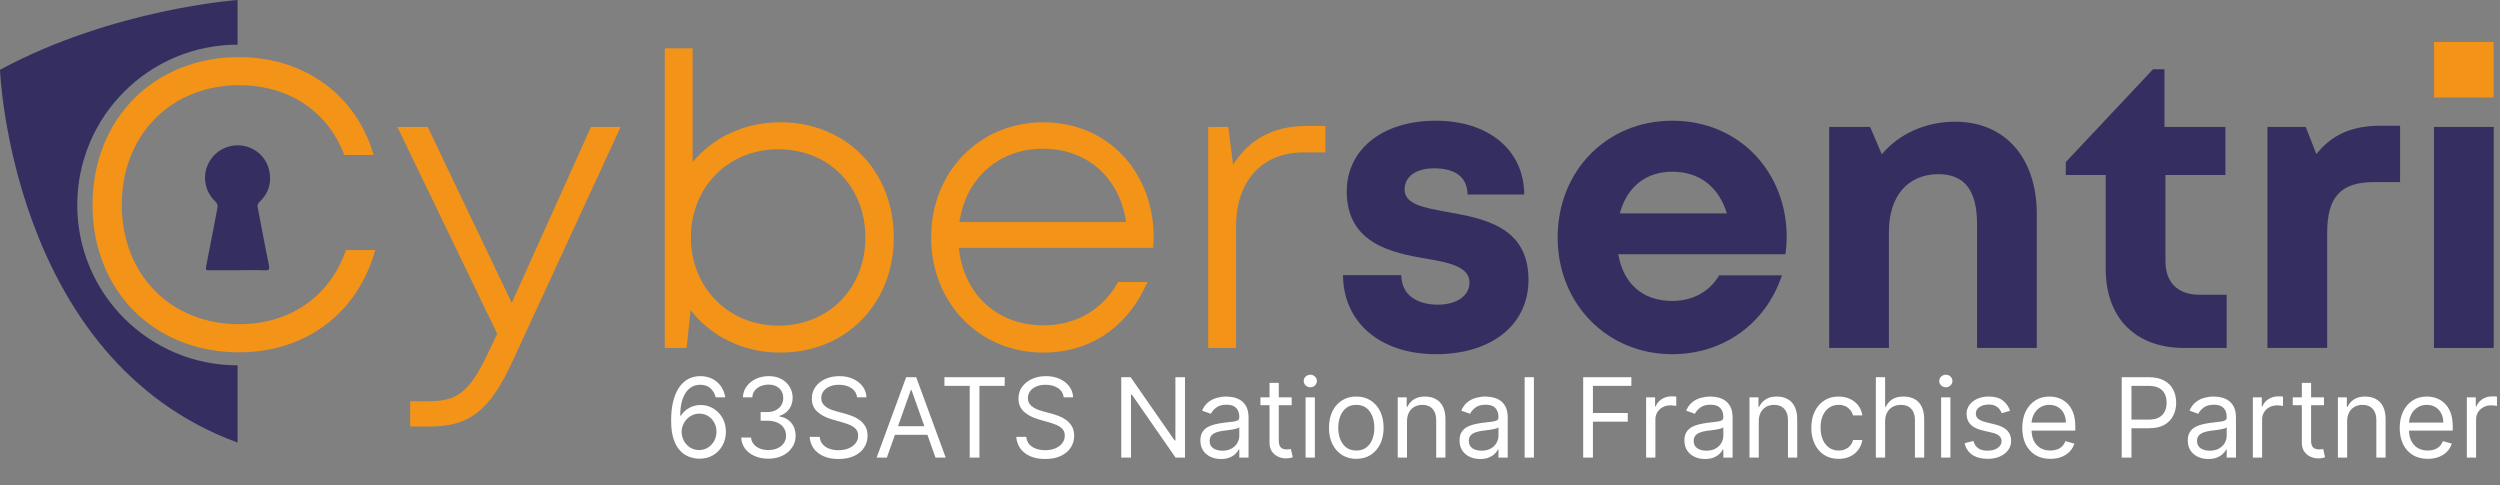
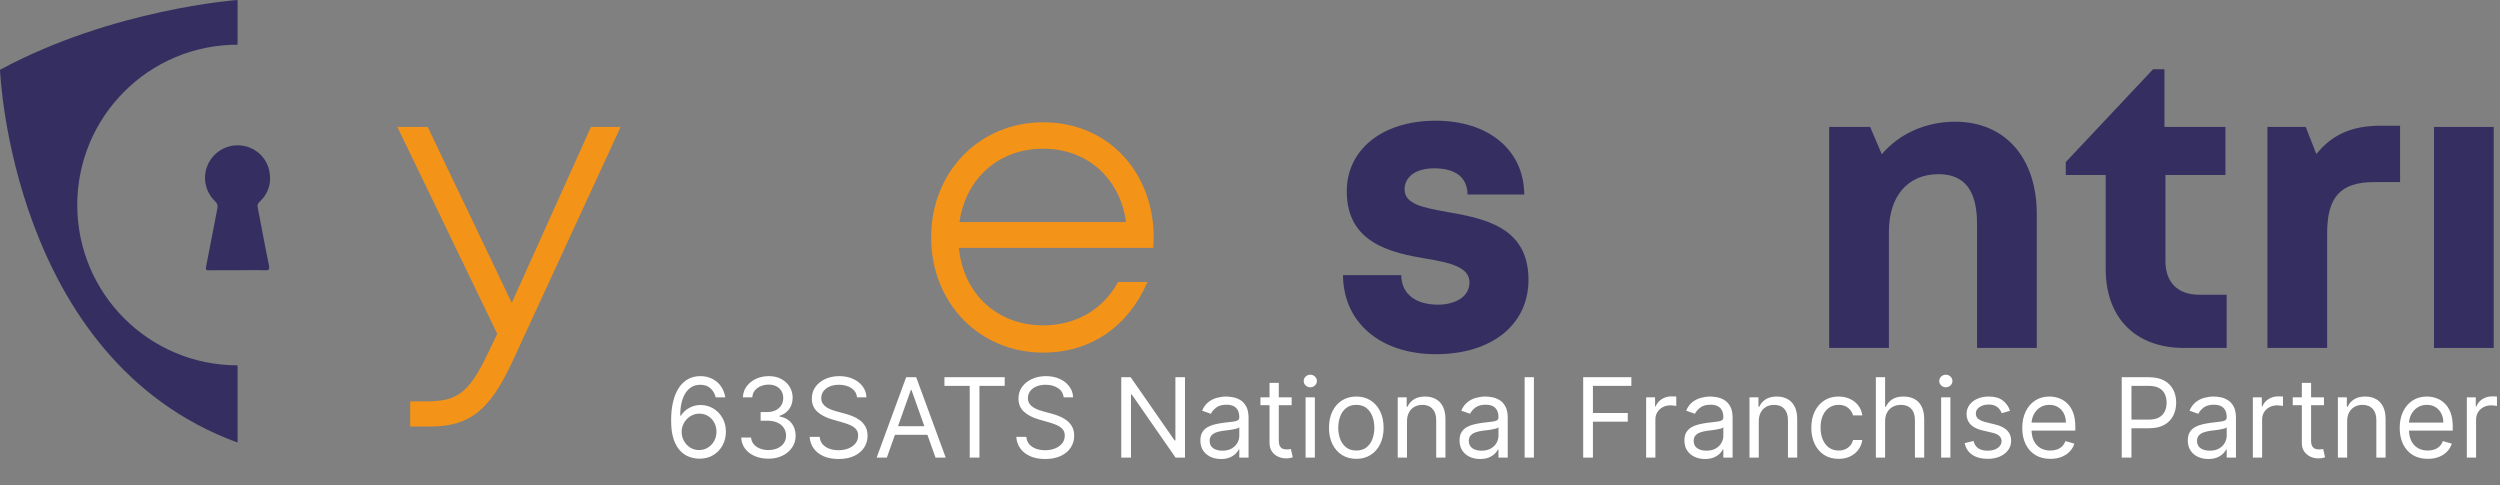
<svg xmlns="http://www.w3.org/2000/svg" width="896" height="174" viewBox="0 0 896 174" fill="none">
  <rect x="0" y="0" width="896" height="174" fill="#808080" stroke="none" />
-   <path d="M33.162 73.413C33.162 42.657 55.177 20.466 85.684 20.466C109.062 20.466 127.66 34.047 133.908 55.519H123.377C117.481 39.899 103.518 30.542 85.684 30.542C61.278 30.542 43.649 48.362 43.649 73.413C43.649 98.465 61.234 116.196 85.684 116.196C104.002 116.196 118.2 106.252 123.993 89.62H134.48C128.275 112.206 109.546 126.271 85.684 126.271C55.133 126.271 33.162 104.169 33.162 73.413Z" fill="#F39318" />
  <path d="M222.435 45.502L183.847 129.161C175.589 147.173 168.269 152.877 154.073 152.877H147.017V143.827H153.251C163.943 143.827 168.212 140.557 174.739 126.888L178.208 119.637L142.412 45.502H153.296L183.412 108.555L211.801 45.502H222.435Z" fill="#F39318" />
-   <path d="M310.152 85.101C310.152 66.885 296.996 53.494 278.956 53.494C261.004 53.494 247.613 67.076 247.613 85.101C247.613 102.98 261.004 116.708 278.956 116.708C296.996 116.708 310.152 103.317 310.152 85.101ZM279.675 43.829C303.449 43.829 320.331 61.473 320.331 85.101C320.331 108.626 303.449 126.373 279.675 126.373C266.28 126.373 254.848 120.556 247.521 111.165L246.072 124.701H238.256V17.325H248.229V58.114C255.572 49.255 266.702 43.831 279.675 43.831V43.829Z" fill="#F39318" />
  <path d="M373.892 53.291C357.967 53.291 346.105 63.93 343.869 79.588H403.584C401.32 63.557 389.392 53.291 373.891 53.291H373.892ZM413.285 88.842H343.668C345.276 105.342 357.405 116.606 373.891 116.606C385.815 116.606 395.377 110.798 400.731 101.06H411.261C404.309 117.18 390.758 126.375 373.891 126.375C351.04 126.375 333.719 108.628 333.719 85.058C333.719 61.577 351.04 43.83 373.891 43.83C397.519 43.83 413.491 62.105 413.491 85.146C413.491 86.364 413.388 87.624 413.285 88.842Z" fill="#F39318" />
-   <path d="M475.014 45.15V54.61H467.241C452.09 54.61 442.997 65.096 442.997 81.173V124.703H433.023V45.502H440.225L441.93 59.079C447.434 50.193 456.152 45.15 468.062 45.15H475.014Z" fill="#F39318" />
  <path d="M514.6 126.938C494.72 126.938 481.44 115.592 481.332 98.618H502.212C502.32 105.672 507.72 109.19 515.399 109.19C521.346 109.19 526.664 106.498 526.664 101.205C526.664 95.791 519.797 94.151 511.424 92.751C498.771 90.646 482.677 87.26 482.677 68.593C482.677 53.606 495.424 43.259 514.544 43.259C533.664 43.259 546.211 53.901 546.292 69.727H525.971C525.891 63.434 521.477 60.327 514.011 60.327C507.344 60.327 503.411 63.381 503.411 67.914C503.411 73.194 510.171 74.421 518.397 75.913C531.317 78.234 547.811 80.967 547.811 100.262C547.811 116.421 534.599 126.942 514.599 126.942L514.6 126.938Z" fill="#342F60" />
-   <path d="M580.551 76.475H618.931C615.904 66.793 608.951 61.542 599.34 61.542C589.807 61.542 583.039 67.102 580.551 76.475ZM640.342 84.822C640.342 86.915 640.195 89.009 639.928 91.101H579.987C581.848 101.911 588.954 107.863 599.34 107.863C606.782 107.863 612.888 104.342 616.142 98.675H638.649C632.889 115.942 617.728 126.942 599.343 126.942C575.956 126.942 558.262 108.836 558.262 85.102C558.262 61.248 575.836 43.261 599.343 43.261C623.663 43.261 640.343 62.007 640.343 84.822H640.342Z" fill="#342F60" />
  <path d="M729.982 76.703V124.703H708.568V80.171C708.568 68.196 704.022 62.424 694.755 62.424C683.715 62.424 676.982 70.331 676.982 83.076V124.703H655.568V45.502H670.262L674.435 55.292C680.429 48.152 689.896 43.621 700.675 43.621C718.729 43.621 729.982 56.649 729.982 76.703Z" fill="#342F60" />
  <path d="M798.032 105.636V124.703H782.817C765.393 124.703 754.686 113.996 754.686 96.423V62.716H740.365V58.09L771.645 24.835H775.739V45.501H797.592V62.716H776.099V93.583C776.099 101.235 780.5 105.636 788.299 105.636H798.032Z" fill="#342F60" />
  <path d="M860.189 45.062V65.262H850.896C838.828 65.262 834.056 70.608 834.056 83.557V124.702H812.643V45.502H826.375L830.182 55.206C835.82 48.202 842.976 45.062 853.149 45.062H860.189Z" fill="#342F60" />
-   <path d="M872.334 45.502H893.747V124.702H872.334V45.502Z" fill="#342F60" />
-   <path d="M872.375 15.035H893.709V34.943H872.375V15.035Z" fill="#F39318" />
+   <path d="M872.334 45.502H893.747V124.702H872.334Z" fill="#342F60" />
  <path d="M85.021 96.847C81.686 96.847 78.349 96.798 75.016 96.875C73.874 96.9 73.634 96.695 73.871 95.514C75.258 88.6 76.522 81.664 77.895 74.751C78.119 73.62 77.922 72.919 77.058 72.094C73.431 68.632 72.494 63.294 74.579 58.815C76.666 54.328 81.393 51.65 86.351 52.142C91.279 52.633 95.399 56.166 96.482 61.07C97.438 65.396 96.322 69.224 93.07 72.294C92.361 72.963 92.195 73.51 92.379 74.441C93.73 81.294 94.95 88.174 96.374 95.011C96.753 96.834 96.172 96.937 94.642 96.875C91.439 96.748 88.229 96.838 85.021 96.838V96.847Z" fill="#342F60" />
  <path d="M27.69 73.476C27.69 105.213 53.412 130.935 85.149 130.935V158.611C3.876 128.919 0 25.003 0 25.003C40.629 3.124 85.149 0 85.149 0V16.017C53.412 16.017 27.69 41.739 27.69 73.476Z" fill="#342F60" />
  <path d="M250.544 164.394C249.363 164.375 248.181 164.15 247 163.719C245.819 163.288 244.741 162.561 243.766 161.539C242.791 160.508 242.008 159.116 241.417 157.363C240.827 155.6 240.531 153.388 240.531 150.725C240.531 148.175 240.77 145.916 241.248 143.947C241.727 141.969 242.42 140.305 243.33 138.955C244.239 137.595 245.336 136.564 246.62 135.861C247.914 135.158 249.372 134.806 250.994 134.806C252.606 134.806 254.041 135.13 255.297 135.777C256.562 136.414 257.594 137.305 258.391 138.448C259.187 139.592 259.703 140.909 259.938 142.4H256.506C256.187 141.106 255.569 140.033 254.65 139.18C253.731 138.327 252.512 137.9 250.994 137.9C248.762 137.9 247.005 138.87 245.72 140.811C244.445 142.752 243.803 145.475 243.794 148.981H244.019C244.544 148.184 245.167 147.505 245.889 146.942C246.62 146.37 247.427 145.93 248.308 145.62C249.189 145.311 250.122 145.156 251.106 145.156C252.756 145.156 254.266 145.569 255.634 146.394C257.003 147.209 258.1 148.339 258.925 149.783C259.75 151.217 260.163 152.863 260.163 154.719C260.163 156.5 259.764 158.131 258.967 159.612C258.17 161.084 257.05 162.256 255.606 163.128C254.172 163.991 252.484 164.412 250.544 164.394ZM250.544 161.3C251.725 161.3 252.784 161.005 253.722 160.414C254.669 159.823 255.414 159.031 255.958 158.038C256.511 157.044 256.788 155.938 256.788 154.719C256.788 153.528 256.52 152.445 255.986 151.47C255.461 150.486 254.734 149.703 253.806 149.122C252.887 148.541 251.837 148.25 250.656 148.25C249.766 148.25 248.936 148.428 248.167 148.784C247.398 149.131 246.723 149.609 246.142 150.219C245.57 150.828 245.12 151.527 244.792 152.314C244.464 153.092 244.3 153.913 244.3 154.775C244.3 155.919 244.567 156.988 245.102 157.981C245.645 158.975 246.386 159.777 247.323 160.386C248.27 160.995 249.344 161.3 250.544 161.3ZM275.424 164.394C273.568 164.394 271.913 164.075 270.46 163.438C269.016 162.8 267.868 161.914 267.014 160.78C266.171 159.636 265.711 158.309 265.636 156.8H269.18C269.255 157.728 269.574 158.53 270.136 159.205C270.699 159.87 271.435 160.386 272.344 160.752C273.254 161.117 274.261 161.3 275.368 161.3C276.605 161.3 277.702 161.084 278.658 160.653C279.614 160.222 280.364 159.622 280.908 158.853C281.452 158.084 281.724 157.194 281.724 156.181C281.724 155.122 281.461 154.189 280.936 153.383C280.411 152.567 279.643 151.93 278.63 151.47C277.618 151.011 276.38 150.781 274.918 150.781H272.611V147.687H274.918C276.061 147.687 277.064 147.481 277.927 147.069C278.799 146.656 279.479 146.075 279.966 145.325C280.463 144.575 280.711 143.694 280.711 142.681C280.711 141.706 280.496 140.858 280.064 140.136C279.633 139.414 279.024 138.852 278.236 138.448C277.458 138.045 276.539 137.844 275.48 137.844C274.486 137.844 273.549 138.027 272.668 138.392C271.796 138.748 271.083 139.269 270.53 139.953C269.977 140.628 269.677 141.444 269.63 142.4H266.255C266.311 140.891 266.766 139.569 267.619 138.434C268.472 137.291 269.588 136.4 270.966 135.763C272.354 135.125 273.877 134.806 275.536 134.806C277.318 134.806 278.846 135.167 280.121 135.889C281.396 136.602 282.375 137.544 283.06 138.716C283.744 139.888 284.086 141.153 284.086 142.513C284.086 144.134 283.66 145.517 282.807 146.661C281.963 147.805 280.814 148.597 279.361 149.038V149.263C281.18 149.563 282.6 150.336 283.622 151.583C284.644 152.82 285.155 154.353 285.155 156.181C285.155 157.747 284.729 159.153 283.875 160.4C283.032 161.637 281.879 162.612 280.416 163.325C278.954 164.037 277.289 164.394 275.424 164.394ZM307.163 142.4C306.994 140.975 306.31 139.869 305.11 139.081C303.91 138.294 302.438 137.9 300.694 137.9C299.419 137.9 298.304 138.106 297.347 138.519C296.4 138.931 295.66 139.498 295.125 140.22C294.6 140.942 294.338 141.762 294.338 142.681C294.338 143.45 294.521 144.111 294.886 144.664C295.261 145.208 295.739 145.662 296.321 146.028C296.902 146.384 297.511 146.68 298.149 146.914C298.786 147.139 299.372 147.322 299.907 147.462L302.832 148.25C303.582 148.447 304.416 148.719 305.335 149.066C306.263 149.412 307.149 149.886 307.993 150.486C308.846 151.077 309.549 151.836 310.102 152.764C310.655 153.692 310.932 154.831 310.932 156.181C310.932 157.737 310.524 159.144 309.708 160.4C308.902 161.656 307.721 162.655 306.164 163.395C304.618 164.136 302.738 164.506 300.525 164.506C298.463 164.506 296.677 164.173 295.168 163.508C293.668 162.842 292.486 161.914 291.624 160.723C290.771 159.533 290.288 158.15 290.175 156.575H293.775C293.869 157.662 294.235 158.562 294.872 159.275C295.519 159.978 296.335 160.503 297.319 160.85C298.313 161.188 299.382 161.356 300.525 161.356C301.857 161.356 303.052 161.141 304.111 160.709C305.171 160.269 306.01 159.659 306.629 158.881C307.247 158.094 307.557 157.175 307.557 156.125C307.557 155.169 307.289 154.391 306.755 153.791C306.221 153.191 305.518 152.703 304.646 152.328C303.774 151.953 302.832 151.625 301.819 151.344L298.275 150.331C296.025 149.684 294.244 148.761 292.932 147.561C291.619 146.361 290.963 144.791 290.963 142.85C290.963 141.237 291.399 139.831 292.271 138.631C293.152 137.422 294.333 136.484 295.814 135.819C297.305 135.144 298.969 134.806 300.807 134.806C302.663 134.806 304.313 135.139 305.757 135.805C307.2 136.461 308.344 137.361 309.188 138.505C310.041 139.648 310.491 140.947 310.538 142.4H307.163ZM317.847 164H314.191L324.766 135.2H328.366L338.941 164H335.284L326.678 139.756H326.453L317.847 164ZM319.197 152.75H333.934V155.844H319.197V152.75ZM338.487 138.294V135.2H360.087V138.294H351.031V164H347.543V138.294H338.487ZM381.22 142.4C381.051 140.975 380.366 139.869 379.166 139.081C377.966 138.294 376.495 137.9 374.751 137.9C373.476 137.9 372.36 138.106 371.404 138.519C370.457 138.931 369.716 139.498 369.182 140.22C368.657 140.942 368.395 141.762 368.395 142.681C368.395 143.45 368.577 144.111 368.943 144.664C369.318 145.208 369.796 145.662 370.377 146.028C370.959 146.384 371.568 146.68 372.205 146.914C372.843 147.139 373.429 147.322 373.963 147.462L376.888 148.25C377.638 148.447 378.473 148.719 379.391 149.066C380.32 149.412 381.205 149.886 382.049 150.486C382.902 151.077 383.605 151.836 384.159 152.764C384.712 153.692 384.988 154.831 384.988 156.181C384.988 157.737 384.58 159.144 383.765 160.4C382.959 161.656 381.777 162.655 380.221 163.395C378.674 164.136 376.795 164.506 374.582 164.506C372.52 164.506 370.734 164.173 369.224 163.508C367.724 162.842 366.543 161.914 365.68 160.723C364.827 159.533 364.345 158.15 364.232 156.575H367.832C367.926 157.662 368.291 158.562 368.929 159.275C369.576 159.978 370.391 160.503 371.376 160.85C372.37 161.188 373.438 161.356 374.582 161.356C375.913 161.356 377.109 161.141 378.168 160.709C379.227 160.269 380.066 159.659 380.685 158.881C381.304 158.094 381.613 157.175 381.613 156.125C381.613 155.169 381.346 154.391 380.812 153.791C380.277 153.191 379.574 152.703 378.702 152.328C377.83 151.953 376.888 151.625 375.876 151.344L372.332 150.331C370.082 149.684 368.301 148.761 366.988 147.561C365.676 146.361 365.02 144.791 365.02 142.85C365.02 141.237 365.455 139.831 366.327 138.631C367.209 137.422 368.39 136.484 369.871 135.819C371.362 135.144 373.026 134.806 374.863 134.806C376.72 134.806 378.37 135.139 379.813 135.805C381.257 136.461 382.401 137.361 383.245 138.505C384.098 139.648 384.548 140.947 384.595 142.4H381.22ZM424.697 135.2V164H421.322L405.629 141.388H405.347V164H401.86V135.2H405.235L420.985 157.869H421.266V135.2H424.697ZM437.582 164.506C436.213 164.506 434.971 164.248 433.855 163.733C432.74 163.208 431.854 162.453 431.198 161.469C430.541 160.475 430.213 159.275 430.213 157.869C430.213 156.631 430.457 155.628 430.945 154.859C431.432 154.081 432.084 153.472 432.899 153.031C433.715 152.591 434.615 152.262 435.599 152.047C436.593 151.822 437.591 151.644 438.595 151.513C439.907 151.344 440.971 151.217 441.787 151.133C442.612 151.039 443.212 150.884 443.587 150.669C443.971 150.453 444.163 150.078 444.163 149.544V149.431C444.163 148.044 443.784 146.966 443.024 146.197C442.274 145.428 441.135 145.044 439.607 145.044C438.023 145.044 436.78 145.391 435.88 146.084C434.98 146.778 434.348 147.519 433.982 148.306L430.832 147.181C431.395 145.869 432.145 144.847 433.082 144.116C434.029 143.375 435.06 142.859 436.176 142.569C437.301 142.269 438.407 142.119 439.495 142.119C440.188 142.119 440.985 142.203 441.885 142.372C442.795 142.531 443.671 142.864 444.515 143.37C445.368 143.877 446.076 144.641 446.638 145.663C447.201 146.684 447.482 148.053 447.482 149.769V164H444.163V161.075H443.995C443.77 161.544 443.395 162.045 442.87 162.58C442.345 163.114 441.646 163.569 440.774 163.944C439.902 164.319 438.838 164.506 437.582 164.506ZM438.088 161.525C439.401 161.525 440.507 161.267 441.407 160.752C442.316 160.236 443.001 159.57 443.46 158.755C443.929 157.939 444.163 157.081 444.163 156.181V153.144C444.023 153.312 443.713 153.467 443.235 153.608C442.766 153.739 442.223 153.856 441.604 153.959C440.995 154.053 440.399 154.138 439.818 154.213C439.246 154.278 438.782 154.334 438.426 154.381C437.563 154.494 436.757 154.677 436.007 154.93C435.266 155.173 434.666 155.544 434.207 156.041C433.757 156.528 433.532 157.194 433.532 158.038C433.532 159.191 433.959 160.062 434.812 160.653C435.674 161.234 436.766 161.525 438.088 161.525ZM462.933 142.4V145.212H451.739V142.4H462.933ZM455.002 137.225H458.321V157.813C458.321 158.75 458.457 159.453 458.729 159.922C459.01 160.381 459.366 160.691 459.797 160.85C460.238 161 460.702 161.075 461.189 161.075C461.555 161.075 461.855 161.056 462.089 161.019C462.324 160.972 462.511 160.934 462.652 160.906L463.327 163.888C463.102 163.972 462.788 164.056 462.385 164.141C461.982 164.234 461.471 164.281 460.852 164.281C459.914 164.281 458.996 164.08 458.096 163.677C457.205 163.273 456.464 162.659 455.874 161.834C455.293 161.009 455.002 159.969 455.002 158.712V137.225ZM467.925 164V142.4H471.244V164H467.925ZM469.613 138.8C468.966 138.8 468.408 138.58 467.939 138.139C467.48 137.698 467.25 137.169 467.25 136.55C467.25 135.931 467.48 135.402 467.939 134.961C468.408 134.52 468.966 134.3 469.613 134.3C470.26 134.3 470.813 134.52 471.272 134.961C471.741 135.402 471.975 135.931 471.975 136.55C471.975 137.169 471.741 137.698 471.272 138.139C470.813 138.58 470.26 138.8 469.613 138.8ZM486.098 164.45C484.148 164.45 482.437 163.986 480.965 163.058C479.502 162.13 478.359 160.831 477.534 159.163C476.718 157.494 476.31 155.544 476.31 153.312C476.31 151.062 476.718 149.098 477.534 147.42C478.359 145.742 479.502 144.439 480.965 143.511C482.437 142.583 484.148 142.119 486.098 142.119C488.048 142.119 489.754 142.583 491.216 143.511C492.688 144.439 493.832 145.742 494.648 147.42C495.473 149.098 495.885 151.062 495.885 153.312C495.885 155.544 495.473 157.494 494.648 159.163C493.832 160.831 492.688 162.13 491.216 163.058C489.754 163.986 488.048 164.45 486.098 164.45ZM486.098 161.469C487.579 161.469 488.798 161.089 489.754 160.33C490.71 159.57 491.418 158.572 491.877 157.334C492.337 156.097 492.566 154.756 492.566 153.312C492.566 151.869 492.337 150.523 491.877 149.277C491.418 148.03 490.71 147.022 489.754 146.253C488.798 145.484 487.579 145.1 486.098 145.1C484.616 145.1 483.398 145.484 482.441 146.253C481.485 147.022 480.777 148.03 480.318 149.277C479.859 150.523 479.629 151.869 479.629 153.312C479.629 154.756 479.859 156.097 480.318 157.334C480.777 158.572 481.485 159.57 482.441 160.33C483.398 161.089 484.616 161.469 486.098 161.469ZM504.27 151.006V164H500.951V142.4H504.157V145.775H504.439C504.945 144.678 505.714 143.797 506.745 143.131C507.776 142.456 509.107 142.119 510.739 142.119C512.201 142.119 513.481 142.419 514.578 143.019C515.675 143.609 516.528 144.509 517.137 145.719C517.746 146.919 518.051 148.438 518.051 150.275V164H514.732V150.5C514.732 148.803 514.292 147.481 513.411 146.534C512.529 145.578 511.32 145.1 509.782 145.1C508.723 145.1 507.776 145.33 506.942 145.789C506.117 146.248 505.465 146.919 504.987 147.8C504.509 148.681 504.27 149.75 504.27 151.006ZM530.472 164.506C529.103 164.506 527.861 164.248 526.745 163.733C525.63 163.208 524.744 162.453 524.087 161.469C523.431 160.475 523.103 159.275 523.103 157.869C523.103 156.631 523.347 155.628 523.834 154.859C524.322 154.081 524.973 153.472 525.789 153.031C526.605 152.591 527.505 152.262 528.489 152.047C529.483 151.822 530.481 151.644 531.484 151.513C532.797 151.344 533.861 151.217 534.677 151.133C535.502 151.039 536.102 150.884 536.477 150.669C536.861 150.453 537.053 150.078 537.053 149.544V149.431C537.053 148.044 536.673 146.966 535.914 146.197C535.164 145.428 534.025 145.044 532.497 145.044C530.912 145.044 529.67 145.391 528.77 146.084C527.87 146.778 527.237 147.519 526.872 148.306L523.722 147.181C524.284 145.869 525.034 144.847 525.972 144.116C526.919 143.375 527.95 142.859 529.066 142.569C530.191 142.269 531.297 142.119 532.384 142.119C533.078 142.119 533.875 142.203 534.775 142.372C535.684 142.531 536.561 142.864 537.405 143.37C538.258 143.877 538.966 144.641 539.528 145.663C540.091 146.684 540.372 148.053 540.372 149.769V164H537.053V161.075H536.884C536.659 161.544 536.284 162.045 535.759 162.58C535.234 163.114 534.536 163.569 533.664 163.944C532.792 164.319 531.728 164.506 530.472 164.506ZM530.978 161.525C532.291 161.525 533.397 161.267 534.297 160.752C535.206 160.236 535.891 159.57 536.35 158.755C536.819 157.939 537.053 157.081 537.053 156.181V153.144C536.912 153.312 536.603 153.467 536.125 153.608C535.656 153.739 535.112 153.856 534.494 153.959C533.884 154.053 533.289 154.138 532.708 154.213C532.136 154.278 531.672 154.334 531.316 154.381C530.453 154.494 529.647 154.677 528.897 154.93C528.156 155.173 527.556 155.544 527.097 156.041C526.647 156.528 526.422 157.194 526.422 158.038C526.422 159.191 526.848 160.062 527.702 160.653C528.564 161.234 529.656 161.525 530.978 161.525ZM549.748 135.2V164H546.429V135.2H549.748ZM567.414 164V135.2H584.683V138.294H570.902V148.025H583.389V151.119H570.902V164H567.414ZM589.974 164V142.4H593.18V145.663H593.405C593.799 144.594 594.511 143.727 595.543 143.061C596.574 142.395 597.736 142.062 599.03 142.062C599.274 142.062 599.578 142.067 599.944 142.077C600.31 142.086 600.586 142.1 600.774 142.119V145.494C600.661 145.466 600.403 145.423 600 145.367C599.607 145.302 599.189 145.269 598.749 145.269C597.699 145.269 596.761 145.489 595.936 145.93C595.121 146.361 594.474 146.961 593.996 147.73C593.527 148.489 593.293 149.356 593.293 150.331V164H589.974ZM611.064 164.506C609.695 164.506 608.453 164.248 607.337 163.733C606.222 163.208 605.336 162.453 604.68 161.469C604.023 160.475 603.695 159.275 603.695 157.869C603.695 156.631 603.939 155.628 604.427 154.859C604.914 154.081 605.566 153.472 606.381 153.031C607.197 152.591 608.097 152.262 609.081 152.047C610.075 151.822 611.073 151.644 612.077 151.513C613.389 151.344 614.453 151.217 615.269 151.133C616.094 151.039 616.694 150.884 617.069 150.669C617.453 150.453 617.645 150.078 617.645 149.544V149.431C617.645 148.044 617.266 146.966 616.506 146.197C615.756 145.428 614.617 145.044 613.089 145.044C611.505 145.044 610.262 145.391 609.362 146.084C608.462 146.778 607.83 147.519 607.464 148.306L604.314 147.181C604.877 145.869 605.627 144.847 606.564 144.116C607.511 143.375 608.542 142.859 609.658 142.569C610.783 142.269 611.889 142.119 612.977 142.119C613.67 142.119 614.467 142.203 615.367 142.372C616.277 142.531 617.153 142.864 617.997 143.37C618.85 143.877 619.558 144.641 620.12 145.663C620.683 146.684 620.964 148.053 620.964 149.769V164H617.645V161.075H617.477C617.252 161.544 616.877 162.045 616.352 162.58C615.827 163.114 615.128 163.569 614.256 163.944C613.384 164.319 612.32 164.506 611.064 164.506ZM611.57 161.525C612.883 161.525 613.989 161.267 614.889 160.752C615.798 160.236 616.483 159.57 616.942 158.755C617.411 157.939 617.645 157.081 617.645 156.181V153.144C617.505 153.312 617.195 153.467 616.717 153.608C616.248 153.739 615.705 153.856 615.086 153.959C614.477 154.053 613.881 154.138 613.3 154.213C612.728 154.278 612.264 154.334 611.908 154.381C611.045 154.494 610.239 154.677 609.489 154.93C608.748 155.173 608.148 155.544 607.689 156.041C607.239 156.528 607.014 157.194 607.014 158.038C607.014 159.191 607.441 160.062 608.294 160.653C609.156 161.234 610.248 161.525 611.57 161.525ZM630.34 151.006V164H627.021V142.4H630.228V145.775H630.509C631.015 144.678 631.784 143.797 632.815 143.131C633.846 142.456 635.178 142.119 636.809 142.119C638.271 142.119 639.551 142.419 640.648 143.019C641.745 143.609 642.598 144.509 643.207 145.719C643.817 146.919 644.121 148.438 644.121 150.275V164H640.803V150.5C640.803 148.803 640.362 147.481 639.481 146.534C638.6 145.578 637.39 145.1 635.853 145.1C634.793 145.1 633.846 145.33 633.012 145.789C632.187 146.248 631.536 146.919 631.057 147.8C630.579 148.681 630.34 149.75 630.34 151.006ZM658.961 164.45C656.936 164.45 655.192 163.972 653.73 163.016C652.267 162.059 651.142 160.742 650.355 159.064C649.567 157.386 649.173 155.469 649.173 153.312C649.173 151.119 649.577 149.183 650.383 147.505C651.198 145.817 652.333 144.5 653.786 143.553C655.248 142.597 656.955 142.119 658.905 142.119C660.423 142.119 661.792 142.4 663.011 142.963C664.23 143.525 665.228 144.313 666.006 145.325C666.784 146.337 667.267 147.519 667.455 148.869H664.136C663.883 147.884 663.32 147.012 662.448 146.253C661.586 145.484 660.423 145.1 658.961 145.1C657.667 145.1 656.533 145.437 655.558 146.113C654.592 146.778 653.837 147.72 653.294 148.939C652.759 150.148 652.492 151.569 652.492 153.2C652.492 154.869 652.755 156.322 653.28 157.559C653.814 158.797 654.564 159.758 655.53 160.442C656.505 161.127 657.648 161.469 658.961 161.469C659.823 161.469 660.606 161.319 661.309 161.019C662.012 160.719 662.608 160.288 663.095 159.725C663.583 159.162 663.93 158.487 664.136 157.7H667.455C667.267 158.975 666.803 160.123 666.062 161.145C665.331 162.158 664.361 162.964 663.152 163.564C661.952 164.155 660.555 164.45 658.961 164.45ZM675.625 151.006V164H672.306V135.2H675.625V145.775H675.906C676.412 144.659 677.172 143.773 678.184 143.117C679.206 142.452 680.566 142.119 682.262 142.119C683.734 142.119 685.023 142.414 686.13 143.005C687.236 143.586 688.094 144.481 688.703 145.691C689.322 146.891 689.631 148.419 689.631 150.275V164H686.312V150.5C686.312 148.784 685.867 147.458 684.977 146.52C684.095 145.573 682.872 145.1 681.306 145.1C680.219 145.1 679.244 145.33 678.381 145.789C677.528 146.248 676.853 146.919 676.356 147.8C675.869 148.681 675.625 149.75 675.625 151.006ZM695.703 164V142.4H699.021V164H695.703ZM697.39 138.8C696.743 138.8 696.186 138.58 695.717 138.139C695.257 137.698 695.028 137.169 695.028 136.55C695.028 135.931 695.257 135.402 695.717 134.961C696.186 134.52 696.743 134.3 697.39 134.3C698.037 134.3 698.59 134.52 699.05 134.961C699.518 135.402 699.753 135.931 699.753 136.55C699.753 137.169 699.518 137.698 699.05 138.139C698.59 138.58 698.037 138.8 697.39 138.8ZM720.4 147.238L717.419 148.081C717.231 147.584 716.955 147.102 716.589 146.633C716.233 146.155 715.745 145.761 715.127 145.452C714.508 145.142 713.716 144.987 712.75 144.987C711.428 144.987 710.327 145.292 709.445 145.902C708.573 146.502 708.137 147.266 708.137 148.194C708.137 149.019 708.437 149.67 709.038 150.148C709.637 150.627 710.575 151.025 711.85 151.344L715.056 152.131C716.987 152.6 718.427 153.317 719.373 154.283C720.32 155.239 720.794 156.472 720.794 157.981C720.794 159.219 720.437 160.325 719.725 161.3C719.022 162.275 718.037 163.044 716.772 163.606C715.506 164.169 714.034 164.45 712.356 164.45C710.153 164.45 708.33 163.972 706.886 163.016C705.442 162.059 704.528 160.662 704.144 158.825L707.294 158.038C707.594 159.2 708.161 160.072 708.995 160.653C709.839 161.234 710.941 161.525 712.3 161.525C713.847 161.525 715.075 161.197 715.984 160.541C716.903 159.875 717.363 159.078 717.363 158.15C717.363 157.4 717.1 156.772 716.575 156.266C716.05 155.75 715.244 155.366 714.156 155.112L710.556 154.269C708.578 153.8 707.125 153.073 706.197 152.089C705.278 151.095 704.819 149.853 704.819 148.363C704.819 147.144 705.161 146.066 705.845 145.128C706.539 144.191 707.481 143.455 708.672 142.92C709.872 142.386 711.231 142.119 712.75 142.119C714.887 142.119 716.566 142.588 717.784 143.525C719.012 144.463 719.884 145.7 720.4 147.238ZM734.846 164.45C732.764 164.45 730.969 163.991 729.46 163.072C727.96 162.144 726.802 160.85 725.986 159.191C725.18 157.522 724.777 155.581 724.777 153.369C724.777 151.156 725.18 149.206 725.986 147.519C726.802 145.822 727.936 144.5 729.389 143.553C730.852 142.597 732.558 142.119 734.508 142.119C735.633 142.119 736.744 142.306 737.841 142.681C738.938 143.056 739.936 143.666 740.836 144.509C741.736 145.344 742.454 146.45 742.988 147.828C743.522 149.206 743.789 150.903 743.789 152.919V154.325H727.139V151.456H740.414C740.414 150.237 740.171 149.15 739.683 148.194C739.205 147.237 738.521 146.483 737.63 145.93C736.749 145.377 735.708 145.1 734.508 145.1C733.186 145.1 732.043 145.428 731.077 146.084C730.121 146.731 729.385 147.575 728.869 148.616C728.354 149.656 728.096 150.772 728.096 151.963V153.875C728.096 155.506 728.377 156.889 728.939 158.023C729.511 159.148 730.304 160.006 731.316 160.597C732.329 161.178 733.505 161.469 734.846 161.469C735.718 161.469 736.505 161.347 737.208 161.103C737.921 160.85 738.535 160.475 739.05 159.978C739.566 159.472 739.964 158.844 740.246 158.094L743.452 158.994C743.114 160.081 742.547 161.038 741.75 161.863C740.954 162.678 739.969 163.316 738.797 163.775C737.625 164.225 736.308 164.45 734.846 164.45ZM760.425 164V135.2H770.157C772.416 135.2 774.263 135.608 775.697 136.423C777.141 137.23 778.21 138.322 778.903 139.7C779.597 141.078 779.944 142.616 779.944 144.313C779.944 146.009 779.597 147.552 778.903 148.939C778.219 150.327 777.16 151.433 775.725 152.258C774.291 153.073 772.453 153.481 770.213 153.481H763.238V150.388H770.1C771.647 150.388 772.889 150.12 773.827 149.586C774.764 149.052 775.444 148.33 775.866 147.42C776.297 146.502 776.513 145.466 776.513 144.313C776.513 143.159 776.297 142.128 775.866 141.219C775.444 140.309 774.76 139.597 773.813 139.081C772.866 138.556 771.61 138.294 770.044 138.294H763.913V164H760.425ZM791.468 164.506C790.1 164.506 788.857 164.248 787.742 163.733C786.626 163.208 785.74 162.453 785.084 161.469C784.428 160.475 784.1 159.275 784.1 157.869C784.1 156.631 784.343 155.628 784.831 154.859C785.318 154.081 785.97 153.472 786.786 153.031C787.601 152.591 788.501 152.262 789.486 152.047C790.479 151.822 791.478 151.644 792.481 151.513C793.793 151.344 794.857 151.217 795.673 151.133C796.498 151.039 797.098 150.884 797.473 150.669C797.857 150.453 798.05 150.078 798.05 149.544V149.431C798.05 148.044 797.67 146.966 796.911 146.197C796.161 145.428 795.021 145.044 793.493 145.044C791.909 145.044 790.667 145.391 789.767 146.084C788.867 146.778 788.234 147.519 787.868 148.306L784.718 147.181C785.281 145.869 786.031 144.847 786.968 144.116C787.915 143.375 788.946 142.859 790.062 142.569C791.187 142.269 792.293 142.119 793.381 142.119C794.075 142.119 794.871 142.203 795.771 142.372C796.681 142.531 797.557 142.864 798.401 143.37C799.254 143.877 799.962 144.641 800.525 145.663C801.087 146.684 801.368 148.053 801.368 149.769V164H798.05V161.075H797.881C797.656 161.544 797.281 162.045 796.756 162.58C796.231 163.114 795.532 163.569 794.661 163.944C793.789 164.319 792.725 164.506 791.468 164.506ZM791.975 161.525C793.287 161.525 794.393 161.267 795.293 160.752C796.203 160.236 796.887 159.57 797.346 158.755C797.815 157.939 798.05 157.081 798.05 156.181V153.144C797.909 153.312 797.6 153.467 797.121 153.608C796.653 153.739 796.109 153.856 795.49 153.959C794.881 154.053 794.286 154.138 793.704 154.213C793.132 154.278 792.668 154.334 792.312 154.381C791.45 154.494 790.643 154.677 789.893 154.93C789.153 155.173 788.553 155.544 788.093 156.041C787.643 156.528 787.418 157.194 787.418 158.038C787.418 159.191 787.845 160.062 788.698 160.653C789.561 161.234 790.653 161.525 791.975 161.525ZM807.426 164V142.4H810.632V145.663H810.857C811.251 144.594 811.963 143.727 812.994 143.061C814.026 142.395 815.188 142.062 816.482 142.062C816.726 142.062 817.03 142.067 817.396 142.077C817.762 142.086 818.038 142.1 818.226 142.119V145.494C818.113 145.466 817.855 145.423 817.452 145.367C817.059 145.302 816.641 145.269 816.201 145.269C815.151 145.269 814.213 145.489 813.388 145.93C812.573 146.361 811.926 146.961 811.448 147.73C810.979 148.489 810.744 149.356 810.744 150.331V164H807.426ZM832.907 142.4V145.212H821.713V142.4H832.907ZM824.976 137.225H828.295V157.813C828.295 158.75 828.43 159.453 828.702 159.922C828.984 160.381 829.34 160.691 829.771 160.85C830.212 161 830.676 161.075 831.163 161.075C831.529 161.075 831.829 161.056 832.063 161.019C832.298 160.972 832.485 160.934 832.626 160.906L833.301 163.888C833.076 163.972 832.762 164.056 832.359 164.141C831.955 164.234 831.445 164.281 830.826 164.281C829.888 164.281 828.97 164.08 828.07 163.677C827.179 163.273 826.438 162.659 825.848 161.834C825.266 161.009 824.976 159.969 824.976 158.712V137.225ZM841.218 151.006V164H837.899V142.4H841.105V145.775H841.387C841.893 144.678 842.662 143.797 843.693 143.131C844.724 142.456 846.055 142.119 847.687 142.119C849.149 142.119 850.429 142.419 851.526 143.019C852.623 143.609 853.476 144.509 854.085 145.719C854.695 146.919 854.999 148.438 854.999 150.275V164H851.68V150.5C851.68 148.803 851.24 147.481 850.359 146.534C849.477 145.578 848.268 145.1 846.73 145.1C845.671 145.1 844.724 145.33 843.89 145.789C843.065 146.248 842.413 146.919 841.935 147.8C841.457 148.681 841.218 149.75 841.218 151.006ZM870.12 164.45C868.039 164.45 866.243 163.991 864.734 163.072C863.234 162.144 862.076 160.85 861.26 159.191C860.454 157.522 860.051 155.581 860.051 153.369C860.051 151.156 860.454 149.206 861.26 147.519C862.076 145.822 863.21 144.5 864.664 143.553C866.126 142.597 867.832 142.119 869.782 142.119C870.907 142.119 872.018 142.306 873.115 142.681C874.212 143.056 875.21 143.666 876.11 144.509C877.01 145.344 877.728 146.45 878.262 147.828C878.796 149.206 879.064 150.903 879.064 152.919V154.325H862.414V151.456H875.689C875.689 150.237 875.445 149.15 874.957 148.194C874.479 147.237 873.795 146.483 872.904 145.93C872.023 145.377 870.982 145.1 869.782 145.1C868.46 145.1 867.317 145.428 866.351 146.084C865.395 146.731 864.659 147.575 864.143 148.616C863.628 149.656 863.37 150.772 863.37 151.963V153.875C863.37 155.506 863.651 156.889 864.214 158.023C864.785 159.148 865.578 160.006 866.59 160.597C867.603 161.178 868.779 161.469 870.12 161.469C870.992 161.469 871.779 161.347 872.482 161.103C873.195 160.85 873.809 160.475 874.325 159.978C874.84 159.472 875.239 158.844 875.52 158.094L878.726 158.994C878.389 160.081 877.821 161.038 877.025 161.863C876.228 162.678 875.243 163.316 874.071 163.775C872.9 164.225 871.582 164.45 870.12 164.45ZM884.112 164V142.4H887.318V145.663H887.543C887.937 144.594 888.65 143.727 889.681 143.061C890.712 142.395 891.875 142.062 893.168 142.062C893.412 142.062 893.717 142.067 894.082 142.077C894.448 142.086 894.725 142.1 894.912 142.119V145.494C894.8 145.466 894.542 145.423 894.139 145.367C893.745 145.302 893.328 145.269 892.887 145.269C891.837 145.269 890.9 145.489 890.075 145.93C889.259 146.361 888.612 146.961 888.134 147.73C887.665 148.489 887.431 149.356 887.431 150.331V164H884.112Z" fill="white" />
</svg>